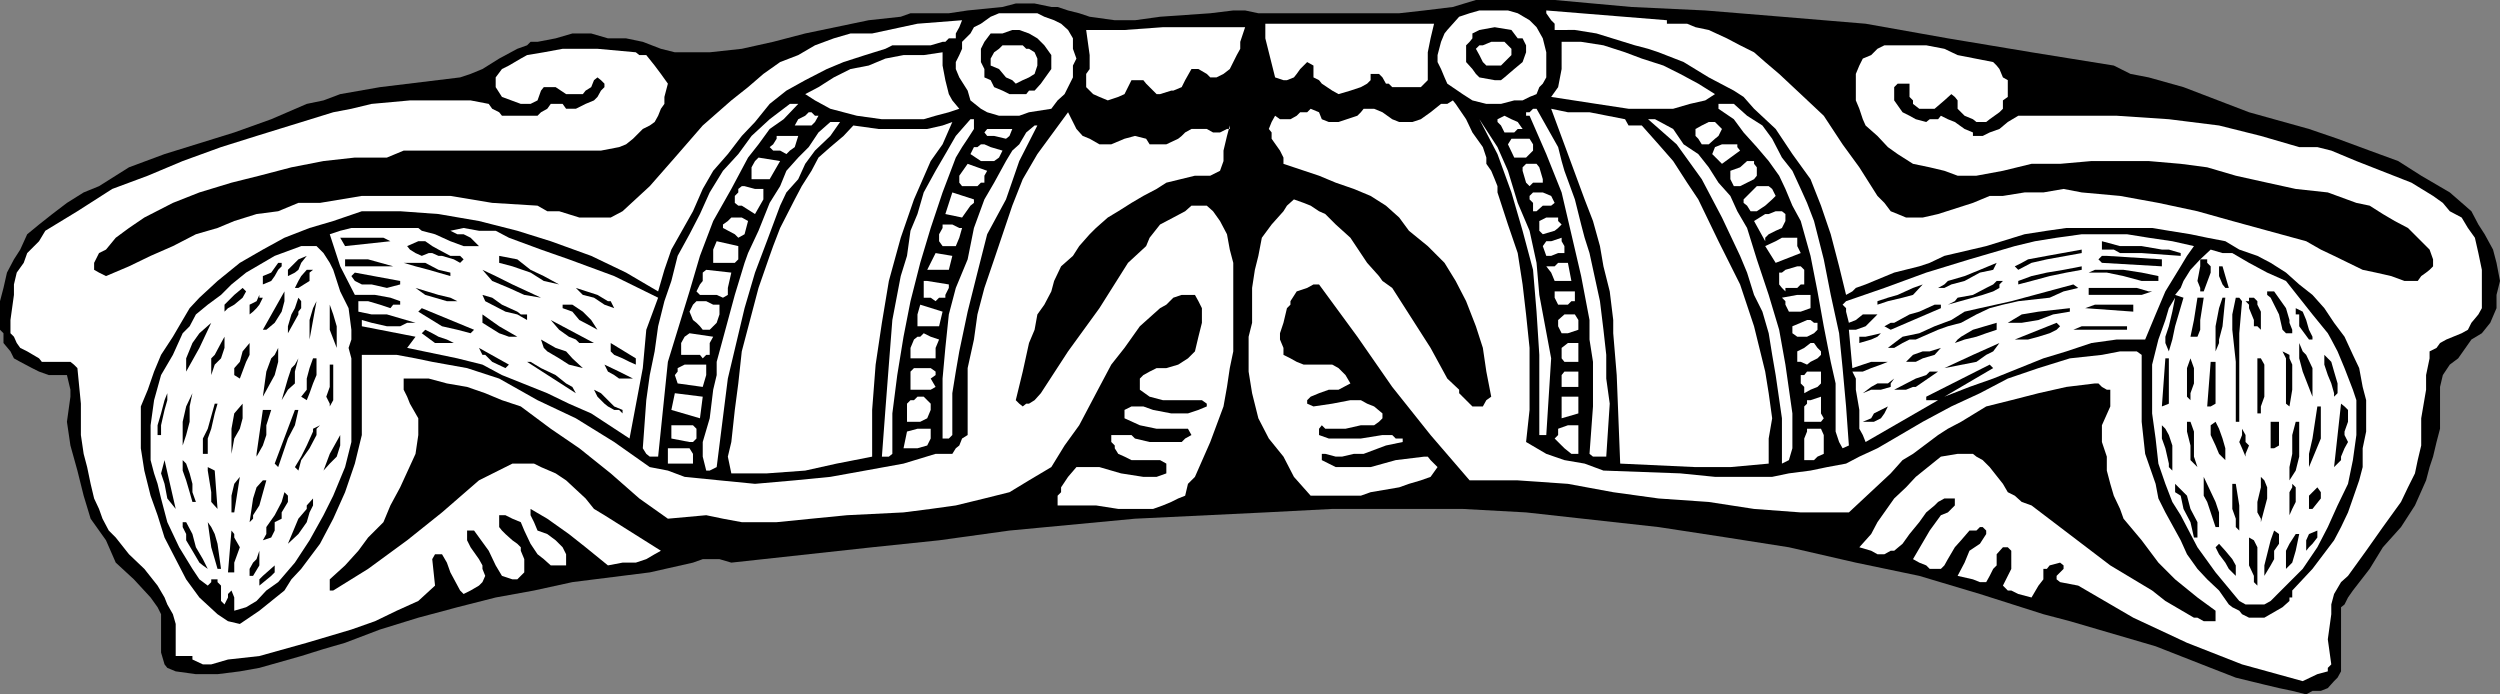
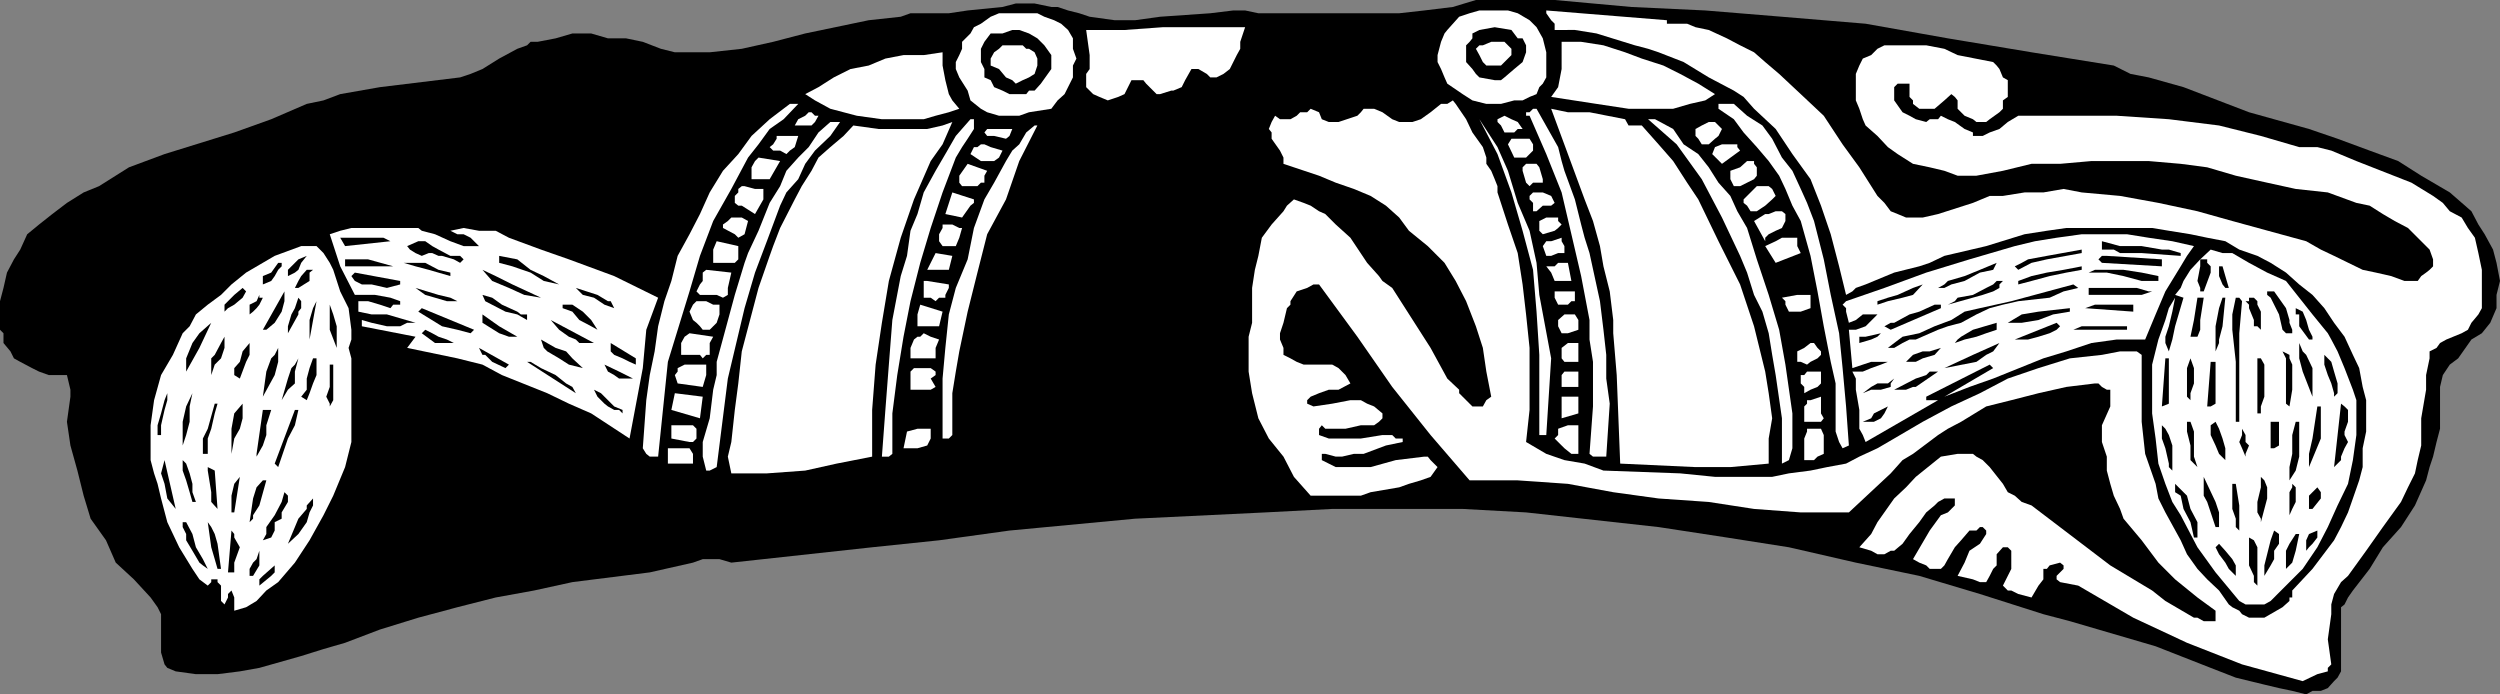
<svg xmlns="http://www.w3.org/2000/svg" width="358.602" height="99.602">
  <rect width="100%" height="100%" fill="#808080" stroke="none" />
  <path d="m255.602 2.402 12 1 11.8 2.098 12 2 11.801 1.902 2.399 1.2 2.601.5 5 1.398 9.399 3.602 8.601 2.398 4.098 1.402 4.601 1.7 4.098 1.5 3.3 2.101 4.102 2.399L354.5 30.3l1 1.902.902 1.399 1.2 2.199.5 1.902.5 2.598-.5 2v1.902l-.899 2.098L356 47.8l-1.5.902-1.898 2.7-1.2.898-1 1.5-.402 1.7v6l-.5 1.902-.5 2.098-.5 1.5-.5 1.902-1.598 3.598-2 3.102-2.601 2.898-1.899 3.102-2.402 3.101-.7 1-.5 1-.5.399V96.3l-.5.902-.5.5-.898 1-1 .399h-1.199l-.902.5-2-.5-1.899-.399-2.101-.5-4.098-1-3.601-1.402-7.899-3.098L301 90.301l-4.098-1.2-3.8-1L284 85.204l-8.7-2.601-9.097-1.899-9.601-2.203-8.899-1.398-9.8-1.5-19-2.102-9.102-.5h-18.7l-9.601.5-18.7.902-18 1.7-10.097 1.398-9.601 1-20.2 2.203-1.699-.5h-2.402l-1.399.5-6.199 1.399L82.102 83.5l-5.5 1.203-5.5 1-5.5 1.399-5.602 1.5-5.5 1.699-5 1.902-3.098.899-3.199 1-6 1.699-2.8.5-3.2.402h-3.101l-2.899-.402L24 95.8l-.398-.5-.5-1.7v-5.5l-.5-1-1-1.398-2.399-2.601-2.601-2.399-1.399-3.203L13 74.402l-1-3.3-.898-3.602-1-3.598-.5-3.402.5-3.598v-1l-.5-2.101H7l-1.398-.5-1-.5-1.7-.899-.902-.5-.5-1-1-1.199v-1.402l-.5-.5v-4.098l.5-1.902.5-2.2 1-1.898.902-1.402 1-2.2 1.7-1.398 1.898-1.5 2.102-1.601 2.398-1.5 2.203-.899L18.5 24l5.102-1.898 10-3.102 5.3-1.898 5.098-2.2 2.402-.5 2.399-.902 5.699-1L66 11.102l1.5-.5 1.703-.7 2.399-1.5L74.203 7l1.399-.5.5-.5h1l2.601-.5 2.399-.7H84.8l2.402.7H89.8l2.402.5L94.8 7l2 .5h5l4.601-.5 4.5-1 4.598-1.2 9.102-1.898 4.601-.5 1.399-.5h5.5L138.8 1.5l5-.5 1.902-.5h2.7l2.398.5h.902l1.5.5 1.598.402 1.5.5 3.601.5h2.899l3.601-.5 7.2-.5 3.3-.402h1.7l1.898.402h20.203L204.3 1.5l4.101-.5 3.301-1H223l11 1 10.602.5 11 .902" />
  <path fill="#fff" d="m221.3 5.5.5 2v3.602l-.5.898-.5.5-.398 1-1 .402-1 .5h-1.199l-1.902.5h-2.098l-2-.5-1.402-.902-2.2-1.5-.398-.898-.5-1.2-.5-1v-1l.5-1.902.5-1.2.399-.5 1.699-1.898 1.5-.5 1.402-.402h4.098l1.402.402 1.7 1 1 1L221.3 5.5" />
  <path fill="#fff" d="M239.102 2.902v.5H242l1.203.5 1.899.399 2.601 1.199 1.899 1 2 1 1.601 1.402 2 1.7 3.098 2.898 3.3 3.102 2.7 4.101L266.703 24l2.598 4.102 1 1 .902 1.199 1 .402 1.2.5h2.398l2.199-.5 5-1.601 2.402-1h1.899l3.101-.5h2.7l2.898-.5 2.602.5 5.5.5 5.5 1 5.601 1.199 5 1.402 10.598 2.899 2.101 1.199 1.899.902 4.101 2 1.899.399 2.199.5 1.902.699h1.899l.5-.7.699-.5.5-.398.5-.5v-1l-.5-1.402-3.098-3.098-1.902-1-1.7-1-1.898-1.203-1.902-.398-4.098-1.5-4.601-.5-4.098-.899-4.5-1L316.602 24l-3.801-.5-4.598-.398H300l-4.5.398h-4.098l-4.101 1-3.801.703h-2.7l-1.898-.703-2.101-.5-2.399-.5-2.199-1.398-1.402-1-1.5-1.602-1.7-1.5-.398-.898-.5-1.5-.5-1.2v-3.8l.5-1.2.5-1 1.2-.5L269.3 7l1-.5h6l2.601.5 1.899.902 5.101 1 .5.5.399.5.5 1.2.699.398v2.402l-.7.5v1.2l-.5.5-1.398 1-.5.398H283.5l-.5-.398-1.2-.5-1-1v-1.2l-.398-.5-.5-.402-1 .902-1.402 1.2h-2.2l-.898-.7v-.5l-.5-.5V12h-1.699l-.5.5v1.902l1.2 1.7 1 .5.898.5 1.5.398.5-.398H278l.402-.5 1 .5 1 .398 1.399 1L283 19v.5h1.402l1-.5 1.399-.5 1.199-1 1.5-.898h14.102l7.5.5L318.3 18l6 1.5 5.5 1.602h2.601l2 .5 3.598 1.5 7.902 3.101L349 28.102l1.402 1 1 1.199 1.7.902.898 1.5 1 1.399.5 2.199.5 2.402v5.5l-.5.899-1 1.199-.5 1-.898.5-2.2.902-.902.5-.5.7-1 .5v1L348 53.8v2.101L347.3 60v3.902L346.8 66l-.398 1.902-1 2-1 2.098-2.601 3.602L339.402 79l-2.601 3.602-1 .898-1 1.703-.399 1.5v1.399l-.5 3.601.5 3.598-.5.5v.5l-1.5.402-2.101 1-8.7-2.402-7.898-3.098L306 88.602 298.102 84l-2.602-.5-.5-.398v-.5l1-1v-.5l-.5-.399-1.5.399-.398.5h-.5v1.5l-.7.898-1 1.703-1.902-.5-1-.5h-.5l-.7-.703 1.2-2.398V79l-.5-.5h-.7l-.898 1v1.602l-.5.5-.5 1-.5.898H284l-1-.398-2.2-.5 1-1.899.7-1.703 1.5-1 .902-1.398v-.5l-.5-.5H284l-.5.5h-1l-1.2 1.398-.898 1-1 1.703-.5.899-.5.5h-1.601l-.5-.5-1-.399-.899-.5 2.399-4.101 1.601-2.2 1-.402 1-1v-1h-1.5L278 72l-.5.5-1.2 1-1 1.402-1.398 1.7-1 1.398-1.199 1h-.5l-.902.5h-1l-.899-.5-1.699-.5 1.7-1.898.898-1.7 2.402-3.402 1.7-1.598 1.398-1.5 3.601-2.902 2.399-.398H283l.5.398.902.5 1 1 1.899 2.402.699 1.2 1 .5 1 .898 1.402.5 11.301 8.602 6 3.601 1.899 1.5 4.101 2.399h.5l.899.5h1.699v-1.5l-2.598-1.899L312 83.102l-2.398-2.399-2.399-3.203-2.601-3.098-.5-1.402-.899-1.898-.5-1.7-.5-1.902v-2l-.703-2.098V61l1.203-2.7v-2.398h-.5l-.703-.402-.5-.5h-.5l-4.098.5-4 .902-3.902 1-3.598.899-3.601 2.199-1.899 1-1.402.902-3.598 2.7-1.5.898-1.699 1.902-6 5.598h-6.902l-6.7-.5-6.5-1-7.199-.5-6.5-.898-6.5-1.2-7.199-.5h-6.902l-5.598-6.5-5.5-6.902-5-7.2-5.5-7.5h-.8l-.903.5-1.5.5-.898 1.403v.5l-.5.5-.5 2.098-.5 1.5v.902l.5 1.2v1l1 .5.898.5 1 .398h4.102l.898.5 1 1 .703 1.199-1.703.902h-1.398l-1.399.5-1.203.5-.5.5v.5l.902.399 2.7-.399 2.601-.5h1.5l.899.5 1 .399 1.199 1V60l-.5.5-.7.5h-1.898l-2.203.5h-2.898l-.5-.5-.399.5v.902l1.399.5h4.601l3.098-.5h1.402l.5.5h1v.5l-2.402.5-3.2 1.2h-1.398l-1.703.398h-.898l-1.5-.398h-.5V66l2 1h5l3.601-1 4.098-.5h.5l.402.5 1 1-1 1.402-1.402.5-1.7.5-1.398.5-4.101.7-1.399.5H188l-2.398-2.7-1.5-2.902L182 62.902 180.5 60l-.898-3.598-.5-3.101v-5l.5-2v-5l.398-2.598.5-2 .5-2.601 1.402-1.899 1.7-1.902.5-.801 1-.898 1.398.5 1 .398 1.203.8.899.403 1.5 1.5 2.101 1.899 2.399 3.601 1.699 1.899.5.699 1.402 1 5.5 8.601 2.399 4.399 1.699 1.601v.5l1.902 1.899h1.5l.5-.899.7-.5-.7-3.601-.5-3.399-1-3.101-1.402-3.598-1.5-2.902-1.598-2.598-2.402-2.402-2.7-2.2-1.398-1.898-1.902-1.703-2.2-1.398-2.398-1-2.601-.899-2.399-1-5.101-1.703v-.898l-.5-1-1.2-1.7V19l-.402-.5.402-1 .5-.898.7.5h1.5l.898-.5.5-.5h1l.5-.5 1.203.5.399 1 1 .398H192l2.703-.898.5-.5.399-.5h1.5l1.199.5 1.402 1 1 .398h1.899l1.199-.398 1.402-1 1.5-1.2h.899l.8-.5.399.5 1.5 2.2.902 1.898 1.5 2.102.5 1.5v.898l.7 1 .5 1.203.398 1v.899l1.5 4.601 1.402 4.098.7 4.5.5 4.3.5 4.801v8.899l-.5 4.601 2.898 1.7 2.601.898 2.899.5 2.699 1 11 .402 5 .5h8.203l2.399-.5 3.101-.402 2.399-.5 2.699-.5 1.902-1 2.598-1.2 2.402-1.398 4.098-2.402 4.101-2.2L284 56.403l4-2.101 4.402-1.5 4.5-1.399 4.598-.5 2.602-.5h2.398l.703.5V60.5l.5 4.602 1.5 4.3.399 2.098 1 2 2.199 4 .902 2 1.5 2.102 1.399 1.5 1.699 1.601 1.402 2 .5.399 1 .5.399.5 1 .5h2.199l2.601-1.5 1-.899v-.5h.399v-1l2.902-3.101 3.098-4.102 1-1.898 1-2.102.699-2 .902-2.598.5-1.902v-2.7l.5-2.398v-4.5l-.5-1.902-.5-2.7-.902-1.898-1.2-2.601-1.5-2-1.398-2.098-1.699-1.902-1.902-1.5-1.899-1.7-2.199-1.398-1.902-1-2.598-.902-2-1.2-2.601-.5-2.399-.5-3.101-.5-2.399-.398h-12.3l-2.801.399-3.2.5-5.5 1.699-6 1.402-2.101 1-1.5.5-3.598.899-4.101 1.699-1.399.5-.5.5-.902.5-1-4.098-1.2-4.601-1.398-4.102-1.5-3.797-2.601-3.601-2.399-3.602-3.101-2.898-1.5-1.7-1.399-.902-3.601-1.898-3.602-2.2-3.598-1.402-1.5-.5-1.902-.5-5.5-1.7-3.098-.5H223v-.898l-.5-.5-.7-1V1.5l17.302 1.402m-85.2 2.598V7l.5 1.402-.5 1v1.7l-1.199 2.398-1 .902-.902 1.2-3.2.5-1.398.5h-2.902l-1.7-.5-.898-.5-1.5-1.2-.402-1.402-1.2-1.898-.5-1.2v-1l.5-1L138 7V6l1.203-1.2.5-.898 1-.5 1.399-1 1.199-.5h5.5l1 .5 1.402.5 1 .5 1 .899.7 1.199" />
-   <path fill="#fff" d="m205.703 3.402-.5 2.098-.402 2v4l-1 1h-4.098l-.5-.5h-.402l-.5-.898-.5-.5h-1.2v.898l-.5.5-.898.5-1.5.5-1.703.5-.898-.5-1.5-1-.399-.5-.8-.398v-1.7l-.903-.5-1 1-.5.7-.398.5-1 .398h-.5l-1.2-.398L182 7.5l-.5-2V3.402h24.203M138 2.902l-.398 1-.5.899V5.5h-1l-.5.5h-.399l-1.703.5H128l-1 .5-2.898.902-3.102 1-2.398 1L115.5 11.5l-2.7 1.5-2.398 1.902-2.101 2.598-1.899 2-2 2.602-2.101 2.398-1.5 2.602-1.399 3.199-3.101 5.5-1 2.902-.899 3.098-4.601-2.7-5-2.398L79 34.602l-4.797-1.5-5.5-1.399-5.8-1-5.5-.402h-5.5L47.8 31.703l-3.399 1-3.601 1.399-3.098 1.699-3.3 1.902-3.2 2.598-2.601 2.402-1.399 1.5-1 1.7-1.402 2.398-1.7 2.601-1 2.399-.898 2.601-1 2.399v6l.5 3.199.899 3.602 1 2.8 1 3.2 1.601 3.101 1.5 2.899 1.899 2.601 2.601 2.399 1.5 1 1.7.398 2.8-1.898 3.598-2.899 1-1.601 1.402-1.5 2.7-3.602 1.898-3.598 1.699-3.8 1.402-4.102 1-4.098v-11.5h5l2.7.5 2.398.5 5 .899 4.602 1.5 5.5 3.101 5.5 2.598 5.5 3.402L93.203 67l2.598.5 2.402.902 5 .5 5.098.5 5.699-.5 5.102-.5 5-.902 5.5-1 4.601-1.398h2.399l.5-.801.5-.399.398-1 .8-.5v-9.601l.903-4.098.5-3.601 1-3.801 1.399-4.098 2.601-7.703 1.5-3.797 2.098-3.601 4.402-6 1.2 2.398.898 1 1 .402 1.402.801h1.7l1.898-.8 1.5-.403 1.601.402.5.801h2.399l1.699-.8.5-.403.5-.5.902-.5h2.2l.898.5h1l1-.5h.402V18L176 19.5l-.5 2.102v1.5L175 24.5l-1.398.703h-2.2l-4.101 1-1.399.899-1.902 1-1.7 1-1.898 1.199-1.5.902-1.699 1.5-.902.899-1.5 1.699-.899 1.402-1.699 1.5-1 2.098-.402 1.5-1 1.902-1 1.399-.399 2.199-.8 1.902-.899 4.098-1 4.101.5.5.5.399.5-.399h.399l.8-.5.899-1 3.902-6 4.5-6.199 4.098-6.5 2.601-2.402.5-1.2 1.5-1.898 1.899-1 1.699-.902.902-.801h2.2l.898.8 1 1.403 1 1.899.402 2.199.5 1.902v12.7l-.5 2.398L176 55.5l-.5 2.8-1.898 5.102-2.2 5-1 1-.402 1.7-1 .398-1 .5-1.2.5-1.398.5h-5l-3.199-.5h-5.5v-1.398l.5-.5v-.7l1-1.5 1.2-1.402h3.3l3.098.902 3.199.5h1.902l1.399-.5V66.5l-.899-.5h-4.101l-1-.5-.899-.398-.5-.801v-.399l-.5-.5v-1h2.899l.5.5 2.101.5h4.598l.5-.5.902-.5-.5-.902h-4.5L163.5 61l-2.2-1v-1.2l1-.5h1.7l1.402.5 2.598.5h2.402l1.5-.5 1.2-.5v-.398l-.7-.5h-5.601l-1.899-.5-1.402-1v-1.601l.5-.5.902-.5 1-.5h1.399l1.699-.5 1.402-.899 1-1 .5-2.101.5-2v-2.098l-.5-1-.5-.902H169.5l-1.2.402-1 1-.898.5-2.902 2.598-2.2 3.101-1.898 2.399-1.699 3.199-2.902 5.5-2.098 2.902L150.801 67l-3.2 1.902-2.8 1.7-3.598.898-4.101 1-3.602.5-3.898.5-8.102.402-5.098.5-5 .5h-5l-2.699-.5-2.402-.5-5.5.5-4.098-2.902-4.101-3.598-4.5-3.601L79 61.5l-4.297-3.2L72 57.403l-2.398-1L67 55.5l-2.898-.5-2.602-.7h-3.598v1.602l.5 1 .399 1L60 60v2.402l-.398 2.7-2.2 4.8L56 72.5l-1 2.402-2.2 2.2L51.403 79 49.5 81.102l-2.2 2v1.601h.5l5-3.101 5.602-4.102 5-4 5.301-4.598L73.5 66.5h3.102l1 .5 2.101.902 1.5 1L84 71.5l1.203 1.5 1.5.902L94.801 79l-.899.5-1.199.703-1.5.5h-1.902l-2.098.399L84 78.5l-2.398-1.898-3.102-2.2L76.102 73v.902l.5 1 .5 1.2 1.398.5 1.203.898 1 1 .5 1v1.602H79l-1-.899-.898-.703-1-1.5-.899-1.898-.5-1.2-1.203-.5-1-.5h-.898v1.7l.398.5.5.5 1 .898.703.5.5.5v.5l.5 1.203v1.899l-1 1H73.5l-1.5-.5-.898-1.5-1-2.102L68 76.102h-1V77.5l.5 1 1.203 1.703.5.899v.5l.399 1-.399.898-.5.5-1.203.703-1 .5-.5-.5-1.398-2.601-.5-1.399-.7-1.203h-1l-.402.703.402 3.797L60 86.203l-3.098 1.399-3.101 1.5-3.399 1.199L44 92.203l-6.797 1.899-4.5.5-2.402.699h-1.2l-1.5-.7v-.5h-2.398V89.5l-.402-1.398L24 86.703l-.398-1-1-1.703-1.899-2.398L18.5 79.5l-1.898-2.398-1-1-.899-1.7-.5-1.402-.703-1.5-.5-2.098L12.5 67l-.5-1.898-.398-2.7v-4.5l-.5-5.101-.5-.5-.5-.399H6l-.398-.5-1.7-1-1-.5-.5-.699L2 48.301l-.5-.5v-1.899l.5-3.601v-1.5l.402-1.7 1-1.398.5-1.402 1.7-1.7.898-1.5 4.602-2.8 5-3.2 5.101-1.898 5-2.101 5.5-2 5.098-1.602 11-3.398 2.601-.5 2.899-.7 5.5-.5H67.5l2.602.5.5.7 1 .5.398.5h5.102l.5-.5.898-.5.5-.7h1.703l.5.7h1.399l1.398-.7 1.203-.5.5-.5.5-.902.5-.5V12l-.5-.5-.5-.398-.5.398-.402 1L84 13l-.398.5h-2.399l-1.5-1H78l-.398.5-.5 1.402-1 .5h-1.399l-2.703-1-.898-1.402v-1.398l.898-1.2 1-.5 1.703-1 .899-.5L78 7.5l2.703-.5h5l5.5.5.5.402h1l1.2 1.5.898 1.2 1 1.398-.5 1.902v1l-.5.7-.399 1-.5.898-.699.5-1 .5-1.402 1.402-1 .801-1 .399-2.598.5h-28.3l-2.403 1h-4.598l-4.5.5-4.601.898-4.598 1.203-4 1-4.601 1.399-3.801 1.5-4.098 2.101-2.203 1.5-1.898 1.399-1.399 1.699-1 .5-.703 1.402v1l.703.399 1 .5 3.297-1.399 3.102-1.5 3.199-1.402 3.3-1.7 3.102-.898 2.399-1 3.199-1 3.101-.402 2.899-1.2h3.101l6-1h12.7l6 1 6.5.399 1.398.8h1.703l2.899.903h4.5l1.699-.902 3.902-3.598 3.598-4.101 4-4.602 4.101-3.598 2.399-1.902 2.199-1.898 2.402-1.7 2.598-1 2.402-1.402 2.7-1L122 4.8h3.102l6.5-1.398 6.398-.5" />
  <path fill="#fff" d="m178.602 3.902-.7 2.098v1l-.5.902-1 2-.902.7-1 .5h-.898l-.5-.5-1.2-.7h-1L170 11.5l-.5 1-1.2.5h-.3l-1.598.5h-.5l-1.5-1.5-.402-.5h-1.7l-1 2-.898.402-1.5.5-1.199-.5-.902-.402-1-1v-1.898l.5-.7v-2l-.5-3.601h5.5l5.5-.399h11.8" />
  <path d="M218.902 6.5v1l-.5 1.402-1.199 1-1.402 1.2-.5.398h-.899l-2.199-.398-.5-.5-.5-.7-.902-1V6.5l.5-.5.402-.5v-.7l1-.5 2.2-.398 2.398.399.902 1.199h.7l.5 1M150.8 7.902v2L149.3 12l-.898 1h-.8l-.399.5h-2.402l-1-.5-1.2-.5-.5-1-.898-.398v-1.2l-.5-1V7l.5-1 .899-1.2h1.699l1.402-.5h1l1.399.5 1.199.7 1 1 1 1.402" />
  <path fill="#fff" d="M216.8 7v.902l-1.5 1.5h-2.097l-.5-.5-.5-1-.5-.902.5-.5h.5l1.2-.5h1.898l1 1M246 13.5l-1.398.902-2.2.5-2.402.7h-6.398l-4.602-.7-6.5-1 1-1.402.5-2.598V6h2.8l3.2.5 3.102 1 2.398.902 3.102 1 2.398 1.2L243.602 12 246 13.5m-97.2-5.098v1l-.398 1.2-.8.5-.899.398-1 .5-.5-.5-.902-.398-1-1.2-1.2-.5v-1l.5-.902.7-.5.5-.5h2.902l.5.5h.399l.8.5.399.902M135.203 7.5v1.902l.399 2.098.5 2 .5.902 1 1.2-1.5.5-1.899.5-1.703.5h-6l-3.598-.5-1.902-.5-1.898-.5-2.2-1.2-1.402-.902 1.902-1 2.2-1.398 2.398-1.2 2.602-.5 2.398-1 2.602-.5h2.898l2.703-.402m120.399 15.102 1.5 1.898 1.199 2.602.902 2 1 2.601 1.399 5.5 1 5.098 1.199 5.5.5 5 .5 5.5.402 5.601-.902.399-.5-.899-.5-1.5V55l-.7-3.098-1-5.101-.898-5-1-5.098-1.402-5-1.2-2.203-1-2.398-.898-1.899-1.5-2.101-1.703-2L250.102 19l-1.399-1.898-2.203-1.5v-.7h2.203l1.899 1.7L252.8 18l1.402 1.902 1.399 2.7m-141.101-7.7-2.098 2.2-2 1.398-1.601 2.203-1.5 1.899-2.399 4.5-2.601 4.601-1.899 5-1.5 5.098-3.101 10.101L94.402 65.5h-1.199l-.5-.398-.5-.801.5-6.899.5-3.601.7-3.399.5-3.601.898-3.598 1-2.902.902-3.598 1.7-3.101 1.5-2.899 1.398-3.101 1.902-3.102 2.2-2.398L107.8 19.5l2.601-2.398 2.899-2.2h1.199m109.001 6.2.5 2 .402 1.398 1.5 4.102.899 3.601.5 1.899L228 36.3l1.5 6.902.5 4.098.402 3.601V54.3l.5 3.601-.5 7.598H228.5l-.5-.398.5-6.801v-6.399l-.5-3.199v-2.8l-1.2-6.301-1.398-6-1.402-6-2.2-5.5-2.398-5.5h-.5v-.5h.5l.5-.5h.5l3.098 5.5" />
  <path fill="#fff" d="m233.102 17.102.5.898h1.898l2.402 2.703L240 23.102l2 3.101 1.602 2.399 2.898 6 3.102 6.199 2 6 1.601 6.5.5 3.101.5 3.598-.5 2.902V66.5l-5.5.5h-5l-10.8-.5-.5-12.7-.5-6v-1.898l-.5-4.101-.903-3.598-.5-2.902-1-3.598-1.2-3.101-2.398-6.5-2.402-6.5 2.402.5H228l5.102 1m-14.7 1.398h-.699l-.5.5h-1.402l-.5-1-.5-.5v-.398l1-.5 1 .5.902.398.7 1m-101.001-1.898-.5.898-.5.5H114l.5-.898 1-.5.5-.5h.402l.5.5h.5" />
  <path fill="#fff" d="m256.102 52.3 1 7v5l-.5 1.7-1 .5V60l-.899-6.2-.5-2.898-.5-3.101-.902-3.098-1.2-2.402-1-3.2-1-2.398-2.601-5.5-2.898-5.5-3.602-5-4.098-3.601h1L240 18.5l1.5 2.203 2.102 1.399 1.5 1.898 1.398 2.203 1.703 1.899 1 2.199 1.399 2.402 1.398 4.5 1.703 5.098 1.5 5 .899 5m-33.602-.899-.7 11h-1v-11.5l-.398-6.199-.5-6-1.5-5.601-1.601-5.5-2-5.5-2.598-5 2.598 4 1.5 3.398 1.402 4.602 1.7 4 1 4.601.398 4.598 1.699 9.101M247 18.5l-.5 1-.5.402-.898.801h-1l-.5-.8-.399-.403v-1l.899-.5 1-.5H246l1 1m-107.297-1.398V18.5l-.902 1.402-.801 1.2-.898 1.5-1.899 5-1.703 5.101-1.5 5-1.398 5.5-1 5.098-.899 5.5-.703 5.5v5.8l-.5.399h-1l.5-6.7.5-6.5.5-6.398 1.203-6.3.899-2.899.5-3.601 1-2.399.898-3.101 1.703-3.102 1.399-2.398 1.5-2.602 2.101-2.398h.5M120.5 17.5l-1.398 2-2.2 2.102L115.5 23.5l-1 2.203-1.7 1.899-.898 1.898L110 34.602l-1.7 4.5-1.5 5.101-2.398 10.098L102.801 67l-1 .5h-.5l-.5-2v-2.098l1-3.402.5-4.098.5-2.101v-1.899l2.601-9.601 1.399-4.598.5-1.402 1.5-3.2 1.601-4 1.5-2.398.899-2.203 1.699-1.898 1.5-1.5L117.402 19l1.7-1.5h1.398" />
  <path fill="#fff" d="m136.602 17.5-1.399 3.203-1.703 2.399-2.398 5.5-1.899 5.5L127.5 40.3l-1 6-.898 6-.5 6.5v6.7l-5.102 1-4.5 1-5.5.402h-5.098l-.5-2.402.5-2.098.5-4.601.5-3.801.5-4.598 2.399-9.101 1.601-4.598.5-1.402 1-2.598L114 28.602l1-1.899 1.402-2.203 1-1.898 1.7-1.5L121 19.5l1.402-1.5 3.598.5h7l2.203-.5 1.399-.5m12.198.5-2.597 5.102-1.902 5.5-2.7 5-1.398 5.5-1.402 5.601-1.2 5.7-.5 2.898-.5 3.101v6l-.5.5h-.898v-8.601l.399-4.399.5-4.8 1-3.801 1.699-4.098.902-4.5 1.5-4.101 1.399-2.399 1.699-3.101.902-1.5 1-.899 1-1.703 1.2-1h.398m-3.598.5-.402 1-.5.402-1.7-.402h-1l-.398-.5.399-.5h3.601m74.699 3.102-1 1h-1.699l-.902-1.899.5-.8h2.601l.5.8v.899M114.5 19.5l-.5 1.602-.7.5-.5.5-.898-.5h-1l-.5-.5.5-.399.5-.8V19.5h3.098m135.102 2.102L247 23.5l-1.398-1.398.398-1 1-.399h2.203v.399l.399.5m-105.802 0-.5 1-.698.5h-1.899l-1.5-1 .5-1h.5l.5-.399h.5l.899.399 1.699.5M252 25.203l-.398.5-2 1h-.899l-.5-1V24.5l1.399-.5 1-.898h1v.398l.398.5v1.203m-141.598.5h-2.601V24l.5-.898.5-.5 3.101.5-1.5 2.601m110.898 0v.5h-1.398l-.5.5-.5-.5-.5-1.703V24l.5-.5h1.5l.399.5.5 1.703M141.602 24.5l-.399.703v1h-.5l-.5.5H138l-.398-.5v-1L138.8 23.5l2.8 1m113.103 3.602-.5.5-1 .898-1.203.8h-.898l-.5-.8-.5-.398v-.5L252 26.703h1.703l.5.399.5 1m-145.203-1v1.5l-1.2 2.101-1.898-1.203h-.5l-.5-.398v-1l.5-.5v-.5l.5-.399h.399l1.5.399h1.199m113.5 2-.5.398h-1.2l-.898.8h-.5v-1.198l-.5-.5v-.5l.5-.5h1.399l1.199.5.5 1m-83.297-.5v.5l-.5.398L138 31.203l-2.398-.5 1-3.101 3.101 1m116.399 3.101-.5 1-.899.399-1 .5-.5.5v.5l-1.601-2.899 1.601-1h.5l1-.402h.899l.5.402v1m-32.102.5-.5.5-.5.399-1.7.5-.5-.5v-1.399l1-.5h1.7v.5l.5.5m-116.7-.5-.5 1.899-.898.5-.5-.5-1.699-.899v-.5l.7-.5.5-.5h1.5l.898.5m30.699 1-.398 1.399-.5 1.199h-1.899l-.5-.7v-1l.5-.898v-.5h1.399l1 .5H138M314.703 35.3l-1 1.403-.902 1.5-2.2 3.598-1.398 3.3-1.5 3.602h-4.101l-3.602.5-3.598 1.2-3.3 1-7.2 2.898L282.5 55.5l-3.598 1.402 7-4.101-.5-.5-9.101 4.601v.5H278l-10.398 6-.399-1-.5-.902v-2.7l-.5-2.898v-1.601l-.5-1h1.5l1.2-.5 1.398-.5 1-.399h-2.399l-2.699.899-.5-5.5h1l1.399-.5 1.699-1.7h-2.098l-1 .801-1 .399-.402-1.598v-.5l-.5-.5.5-.5 5.5-1.902 6-2.2 6.199-1.898 6.5-1.902 2.902-.7 3.098-.5 3.602-.5h6.5l3.101.5 3.399.5 3.101.7M258.3 36.3l-3.597 1.403-1.5-2.402 1.5-.7.899-.5h2.199v1.2l.5 1M60.5 33.102l1.902.5 2.2 1 1.898.699h2.203L68 34.6l-.5-.5-1-.5h-.898l-1-.5 1.898-.398 2.203.399h2.399l1.898 1 4.602 1.699 4 1.402 6.5 2.399 6.3 3.101-1.699 4.598-.5 5.5-1.902 10.101-5.5-3.601-3.2-1.399-3.101-1.5L72 53.8l-2.797-1.5-3.601-.899-7.2-1.5 1.2-1.601-7.7-1.5v-.899l1.399.399 2.199.5h1.902l1-.5h1.2L55.5 45.1h-2.2l-1.898-.398v-1.5h1.399l1.699.5 1.5.5.402-.5h1v-.5l-1.402-.5-2.2-.402h-2.898l-2.101-4.098-1.5-4.601 1.5-.5 1.601-.399H60l.5.399M224.402 36.3h-.902l-1 .403h-.7l-.5-1.402.5-.7h.7l1.5-.5v.5l.402.7v1" />
  <path d="M312.8 36.3v.403l-5.597-.402h-3.101l-.899-.5H301.5v-1.2l2.602.7h3.101l2.899.5h1l1.699.5m-14.199-.001-5 .903-2.2.5-1.902 1-.5-.5 1-.5.902-.5 2.7-.5 5-.902v.5" />
  <path fill="#fff" d="m327.902 40.3 3.801 4.802 2.2 2.699.5.902.898 1.7 1 2.398 1.199 3.101.5 1.5v5L337.5 66l-.7 3.402-1.5 3.098-1.398 3.102-1.5 2.898-2.101 3.102-1.899 1.898-2.699 2.703-.902.5h-2.7l-.898-.5-3.402-4.101-2.598-3.602-2.402-4.598L311.6 72l-1-2.598-1-2.902-.398-3.598-.5-3.601v-7l.899-3.598 1-2.8.5-1.7.898-1.5-.398 2-.5 2.098-.5 1.5v.902l.5 1.2.5-1.7.398-1.902 1.203-4.098-1.203-.402.8-1 .403-1 1-1.598 1.399-1.5 1.5-1.402 1.699.5h1.402l2.399 1.402 2.601 1.399 2.7 1.199" />
  <path d="m56 34.602-6.5.699-.7-1.2H55l1 .5" />
  <path fill="#fff" d="M105.902 35.3v1.903l-.5.5h-3.101v-1.902l.5-1.2 3.101.7" />
  <path d="m66.5 37.203-.5.5-.898-.5-1.7-.5h-.5L62 36.301h-.5l-1 .402-.898-.402-.801-.5-.399-.5L60 34.6h1l1 .7.902.5 1.7.902H66l.5.5m243.602 1.001-8.602-.5-.5-.5.5-.5h.703l7.899.5v1" />
  <path fill="#fff" d="m47.8 38.703 1 3.098 1.2 2.402.402 3.098v1.402l-.402 1.2.402 1.5v12L49.5 67l-1.7 4.102-1.398 2.8-2 3.598-2.101 3.203-2.399 2.797-1.699 1.203-1.402 1.5-1.5.899-1.7.5v-1.899l-.398-1-.5.5v.5l-.5 1-.5-.5V84l-.5-.5v-.398h-.902v.398l-.5.5-1.2-.898-1-1.5-1.898-3.102L24 74.902l-.898-3.402-.5-2.098-.5-1.5-.5-1.902v-5l.5-3.598 1-3.601 1.699-2.899 1.402-3.101 1-1 .899-1.7 1.699-1.398 1.902-1.402 1.5-1.5 2.098-1.7 4.101-2.398 3.801-1.402h2.2l1 1 .898 1.402.5 1" />
  <path d="m317.102 39.102-1 2.699h-.5v-.5l-.399-1 .399-2.098v-1h1v.5l.5.5v.899" />
  <path fill="#fff" d="M136.102 38.703H133l1.203-2.402 2.399.402-.5 2" />
  <path d="m285.902 38.703-1.902.399-2.2 1.199-1.898.5-1 .5H278l.902-.5.5-.5 2.399-.7 2.199-.898 2.402-1-.5 1m33.801 2.597h-.5l-.402-.5-.5-1.198v-1.399h.5l.402 1.399.5 1.699" />
  <path fill="#fff" d="M225.402 40.3H223l-.5-1.198-.7-.899h1.2l.5-.5h1.402l.5 2.598" />
  <path d="m298.602 38.703-2.2.399-2.402.5-2.598.699-1.902.5v-.5l1.902-.7 2.2-.5 2.398-.398 2.602-.5v.5M44 36.703l-.797 1-.402 1-.5.399-1 .5v-.899l1.5-1.5 1.199-.5M80.203 40.8 78 40.3l-1.898-1.198-2.602-.899-1.898-.5v-1l2.601.5 1.899 1.5 1.898.899 2.203 1.199" />
-   <path fill="#fff" d="M258.8 39.602V40.8h-.5l-.5.5h-1.698v.5l-.5-.5-.399-.5v-1.7h.399l.5-.398 1.699-.5h.5l.5.5v.899" />
  <path d="M309.602 39.602v.699h-2.399l-2.601-.7-2.399-.5h-2.601l.898-.398h4.102l2.601.399 2.399.5m-253.2-1.399H49.5v-1h3.3l3.602 1m8.2.899v.5l-3.102-.899-1.898-.5-1.7-.5H61l1.902 1 1.7.399m-24.2-.899-.5.5-.5.899-.5.699-1.199.5v-1.2l1.2-.5 1-1.398h.5v.5" />
  <path fill="#fff" d="m104.902 39.102-.5 2.199v1l-.699.402-.902-.402h-2.399l-.5-.5.5-1 .399-.5v-1.2l.5-.398 3.601.399" />
  <path d="m44.902 38.703-.5.399V40.3l-1.601 1h-.5l.5-1 .402-.7.797-.898h.902m32.7 4.001-2.399-.402-2.203-1-2.398-1-1.399-1.598 1.899.899L73.5 40.8l4.102 1.902M287.3 40.3l-.5.5v.5l-.898.5-1.5.5-5 1.403 1-.5.399-.5 2.199-.402 1.902-1 1-.5.5-.5h.899m10.801.999-2.102.5-2 .903-4.5.5-2.2.5-1.898.5-1.902.899-2.2 1.199-1.898.5-1.402.5-3.2 1.402h-.898l-1 .5-1.199.7h-.902l.902-.7 1.2-.902 2.398-.5 2.199-1 2.402-.899 1.899-1.199 2.199-.5 4.5-1 8.902-2.402.7.5M275.8 40.8l-1.398 1.5-1.5.403-2.101.5-1.5.5v-.5l1.5-.5 1.402-.402 2.2-1 1.398-.5M57.402 40.8l-1.902.5-2.2-.5h-1.398l-1-.5-.5-.698.5-.5 6.5 1.199v.5m250.801.999h.5l-1.5.5h-7.601v-1h6.898l1.703.5" />
  <path fill="#fff" d="M136.102 40.8v.5l-.5 1v.403h-.899l-.5.5-.703-.5h-1v-2.402h.5l3.102.5" />
  <path d="M328.8 47.3v.5h-.898l-.5-.5-.5-2.198-1.199-2.399-.5-.402v-.5h1l1.7 2.402.5 1.7v.398l.398 1" />
  <path fill="#fff" d="M225.902 42.703v.5h-.5l-.5.5H223.5l-.5-1v-.902h2.902v.902m33.801 1.5-1.402.5h-1.7l-.5-1v-.5l-.5-.5 2.2-.402h1.902v1.902" />
  <path d="m88.102 44.203-1.399-.5-1.5-1-1.601-.402-1-1 3.101 1 1.5.902h.399l.5 1m231.101-1.5-.402 4.098-.5 1.902v.5l-.5 1.2V46.8l.5-2.598.5-1.5h.402M324.3 47.3l-.5-.5h-.5v-.898l-.698-1.699v-.5l-.5-.5h.5v-.5h.699l.5.5v.5l.5 1v2.598M65.602 43.203h-1.5l-1.7-.5L61 42.301l-1.398-1 3.3 1 1.7.402 1 .5m250.5-.5-.5 3.2V47.3l-.399 1h-1l.5-2.399.5-3.199h.899m5.5.501-.399 4.598V60.5h-.5v-8.598l-.5-4.601v-2.2l.5-2.398h.5l.399.5M35.3 41.8l-.5.903-1.198 1-.899.5-.5.5v-1l1-1 .399-.402 1.199-1 .5.5m2.902 5.499h-.5l3.098-5.5v1.403l-.399 1.5-1 1.598-1.199 1M306 44.703l-6.898-.5 1.398-.5h5.5v1m-230.398.399v.8l-1.399-.8-1.703-.399-2.898-1.5-.399-.902 1.399.402 1.398 1 2.203 1 .5.399h.899m202.8-.899-7.199 3.098-.902-.5.902-.5h.5l2.2-1.2 1.398-.398 2.199-1h.902v.5m18.5.5-2.402.399-2.098.8-2.402.399h-2l2-1.2 2.402-.398 4.5-.5v.5m34.801 3.597v.403h-.5l-1.402-1.902v-1.7h-.5v-.898l1 .5.5 1.2.402 1.398.5 1m-294-5.598-.5 1-.402.5-.5.5-.5.399v-1.399l1-.5.402-.902v.402h.5M41.3 47.8v-1l.5-1.698.5-.899.5-1.5.403.5v1l-.402.5v.399L41.3 47.8" />
  <path fill="#fff" d="M103.203 43.703v1.399l-.402 1.199-1 1h-1l-.399-.5-.5-.5-.5-.399-.5-1.199.5-1 .5-.5h1.399l1 .5h.902" />
  <path d="M44.402 48.703v-2.8l.5-1.7.5-1-1 5.5M85.703 47.3l-.902-.5-1.7-.898-1-1.199-1.398-.5v-.5h1.399l1.5 1 1.199 1.2.902 1.398" />
  <path fill="#fff" d="M134.703 46.8h-3.101v-1.698l.398-1.399 3.203 1-.5 2.098m91.199-1.699.5.8v1.399l-1.5.5H224l-.5-1v-.899l.902-.8h1.5" />
  <path d="m48.3 49.902-1-2.601v-3.598l.5 1.399.5 1.699v3.101M67.5 47.8l-1.898-.5-2.2-.5L60 44.704l.5-.5 7.5 3.098-.5.5" />
-   <path fill="#fff" d="m260.703 47.3-.5.5-1 .5h-1.402l-.7-.5v-1l1.2-.5.902-.398h.5l.5.399h.5v1" />
  <path d="m286.402 47.3-1.5.5-1.402.5-1.7.403-1.398.5.399-.5.5-.402 1.699-1 3.402-1v1m9.098-.501-.5.5-1 .5-1.598.5-1.5.403H289l6-2.402.5.5m9.602.499h-8.7 1l1.2-.5h6.5v.5m-230.899 1H73l-1.398-.5-2.399-1.5v-1.198l2.399 1.699 2.601 1.5m11 .902h-2.101l-.5-.5-1-.402-1.399-1L79 45.902l6.203 3.301M30.3 46.3l-1.698 3.602-1.899 3.399v-1.899l.899-2.199 1-1.402 1.699-1.5M269.8 47.8l-.5.5-.898.403-1.699.5v-.902h.899l2.199-.5M65.102 49.203h-2.7L60.5 47.801l.5-.5 1 .5.902.5 1.2.402 1 .5" />
  <path fill="#fff" d="m102.3 48.3-.5.903v1.7h-.5l-.5.5-.398-.5h-2.699v-1.7l.5-.902.7-.5 3.398.5m32.402.402-.5 1.2v1.5h-3.601v-1.5l.5-1.2.5-.402H132l.5-.5 1 .5 1.203.402" />
  <path d="m331.703 56.902-1.402-3.601-.5-1.899v-2.199l.5 1.2.5.5.902 1.898v4.101" />
  <path fill="#fff" d="m261.203 50.902-.5.5-1 .5-.5.399-.902-.399h-.5v-1.5l1-.5.902-.699h.5l.5.7.5.5v.5" />
  <path d="m286.8 49.203-.898 1.2-1 .5-1.402 1-4.598.898L283 50.902l3.8-1.699" />
  <path fill="#fff" d="M226.402 49.203v2.7h-2l-.402-.5v-1.5l.902-.7h1.5" />
  <path d="M30.3 53.8v-2.398l.5-.5.903-1.699.5-.902v1.601l-.5 1.5-.902.899-.5 1.5m248.101-3.899-.902 1-1.7.5-1 .5h-1.398l1-1 1.399-.5h1l1.601-.5M328.8 53.3v2.602l-.398 2.399-.5-.399v-6.5l-.5-1 1 .5v.5l.399.899v1M83.602 52.8l-2-.5-1.399-.898-1.703-1-.5-.5-.398-1.199 2.101 1.2 1.5.5.899 1 1.5 1.398M335.3 56.402l-.5.5v-.5L334.403 55l-.5-1.2-.5-1.5v-1.398l1 1 .399 1.399.5 1.699v1.402M91.203 52.3l-.902-.398-1-.5-1.2-.5-.5-.5v-1.199l3.602 2.2v.898M324.8 53.3v3.602l-.5 1.399v1h-.5v-7.899h.5l.5.899v1m-13.698-1.899v6.5l-1 .399.5-6.899h.5m3.101 0 .5 1.399V55l-.5 1.402v1.899-.899l-.5-.5v-4.101l.5-1.399M35.8 49.203v1.7l-.5 1-.898 2.398-.8-.5v-1l.8-.899.399-1.5 1-1.199M72.5 52.8l-1.898-.898-1-1h-.399l-.5-1L73 52.301l-.5.5M317.8 54.3v3.602l-.698.399h-.5l.5-6.399h.699v2.399M39.902 49.902v2l-.5 1.899-1.699 3.101.5-3.601.7-1.899.5-.5.5-1m5.499 2.398v1.5l-.5 1.2-.5 1.402-.402 1-.797-.5.797-1v-1.601l.402-1.5.5-1.399h.5v.899m-2.602-.899-.5 1.899V55l-1 .902-.898 1.5.899-3.101.5-1.5.5-.5.5-.899m39.801 5-7-4.5h.5l1.5.899 2.101 1 1.5 1.199.899.5.5.902M278 53.3l-3.2 2.2h-.398l-1 .402h-1.699l3.098-1.601 1.5-.5.5-.5H278" />
  <path fill="#fff" d="M101.3 52.3v1.5l-.5 1.7-3.597-.5-.402-1.2.402-.5v-.5l1-.5h3.098m159.902 1V55l-.5.5-1 .402-.902.5V55.5l-.5-.5v-1.2h.5l.402-.5h2" />
  <path d="M90.8 54.3h-2l-.698-.5-.899-.5-.5-1 2.098 1 2 1" />
  <path fill="#fff" d="M226.402 55.5H224v-1.7l.402-.5h2v2.2M133.5 54.3l.703 1.2-.703.402h-2.898v-2.601l.5-.5h2.398l.703.5v.5l-.703.5" />
  <path d="M47.8 52.3v5.102l-.5.899v-.399l-.5-1 .5-1.402v-3.2h.5m223.903 2-.5.7v.5l-1.402.402h-1.399l-1.199.5 1.2-.902.898-.5h1.5l.902-.7" />
  <path fill="#fff" d="M226.402 59.3 224 60v-3.098h2.402v2.399m35.2.699-.399.5h-2.402v-2.2l.402-.398v-.5h.5l1.5-.5v2.399l.399.699" />
  <path d="M89.3 58.8v.5l-.5-.5h-.698l-.899-.5-.5-.398-1-1-.5-1 1 .5 1.899 1.899 1.199.5" />
  <path fill="#fff" d="m100.402 60-4.101-1.2.5-2.398 4 .5-.399 3.098" />
  <path d="m336.8 63.402-.5.899-.5 1.199v.5l-1 1 1-9.098.5.399.5.5V60.5l-.5 1.402v.5l.5 1m-313.698-1h-.5V61l.5-1.7.5-1.898.398-1v1l-.398 1.399-.5 2.199v1.402" />
-   <path fill="#fff" d="M133.5 58.8 133 60l-1 .5h-1.898v-2.598l.5-.5h.5l.5-.5h.898l1 1v.899" />
  <path d="M26.203 63.902V60.5l.5-2.2.899-1.898-.399 1.899V60.5l-.5 1.902-.5 1.5M332.902 58.3v4.602L331.203 67v-1.898l.5-2.2.7-4.601h.5M270.8 58.3l-.5 1-.5.7-1 .5h-1.597l1.2-.5.398-.7 2-1m-239.598-.398-.402 1.399-.5 2.199-.5 1.402v2.2h-.7v-2.2l.7-1.402 1-3.598h.402m2 7.2V61.5l.399-2.2 1.199-1.398V60l-.399 1.5-.8 1.402-.399 2.2m281-4.602.5 1.402V65.5l.5 1.5-1-1v-2.098l-.5-2V60.5h.5m5 5.5-.902-.898-.5-1.2-.7-1.5V61l.7-.5.5 1 .5 1.402.402 1.399V66m7.699-5.5v3.402l-.699.399h-.5V60.5h1.2m2.897 1.402V65.5l-.5 2-.898 1.402V67l.399-1.898v-2.7l.5-1.902h.5v1.402M42.8 58.8l-.5 2.2-1 1.902L39.903 67l-.5-.5 2.899-7.7h.5m-3.9 0-.699 2.2v1.402l-.5 1.5-.902 1.598v-.398l.902-6.301h1.2M311.602 67.5l-.5-.5v-.5l-.5-2.2-.5-1.398V61l.5.5.5.902.5 1.5V67.5" />
  <path fill="#fff" d="M226.402 65.102h-1l-1-.801-.402-.399-1-1 .5-.5V61.5l1.402-.5h1.5v4.102" />
  <path d="M322.102 65.102v.398l-.5-1.2-.399-.898.399-1V61.5l.5.902v1l.5.5-.5 1.2" />
  <path fill="#fff" d="m261.602 65.102-.899.398-.5.5h-1.402v-3.098l.402-1V61.5h2l.399.902v2.7M99.902 61.5v1.402l-.5.5h-.5l-2.601-.5V61h3.101l.5.5M133 63.902l-1.398.399h-2l.5-2.399 1.5-.402h1.898v1.402l-.5 1" />
-   <path d="m45.902 61-.5.5v.902l-1 1.899L43.203 66l-.402 1.5-.5-.5.902-1.5.797-1.598.902-2V61.5l1-.5m2.898 1.902v1l-.5 1.598-1 1-.898 1 .899-2.398 1.5-2.7v.5" />
  <path fill="#fff" d="M99.402 65.102V66.5h-3.601v-2.2h3.101l.5.802" />
  <path d="m23.602 66 1.601 7L24 71.5l-.398-2.098-.5-1.5.5-1.902m3.101.5.5 1.402.399 1.5v1.2l.5 1.398h-.5l-.399-1.398-.5-1.7-.5-1.402V66l.5.5M324.3 74.902v-.5l-.5-.902V72l.5-2.098v-1.5l.5.5.403 1V71.5l-.902 3.402m-6.001.7h-.5l-.698-2.102-.5-1.5-.5-.898v-2.7L317.8 72l.5 1.5v2.102M31.203 73l-.902-1v-1.398l-.5-3.102V67l1 .5.402 5.5m284 4.102h-.5l-.5-2.2-1-1.902-.402-1.898-.801-.5v-1.2l1.703 1.7.5 1.898 1 1.902v2.2m5.5-7.7.5 3.098v3.602l-.5-.5v-1.2l-.5-1.402v-3.598h.5m7.699 4.5v-3.3l.399-.7v-.5l.5.5V72l-.5 1-.399.902m4-4 .5.7v.898l-1.199 1.5h-.5v-1.898l1.2-1.2M33.203 73.5v-2.398l.399-1.7.8-1-.8 5.098h-.399m5-4.598-1 3.598-.902 1.402v.5l-.5.5.5-3.402.5-1.598.902-1h.5m2.199 5.5-1 .5v1.2l-.5 1-1.199.398.5-.898v-1l1.2-1.7 1-1.902.398-1.398.5.5V72l-.899 1.5v.902m4.5-2.902v1l-.5 1L44 74.902l-1.2 1.7L41.3 78l1.5-3.598L44 73v-.5l.902-1M326.203 79v1.203l-.5.899-.902 1.5v-1.5l.402-1.602.5-2 .5-1.398.7.5V78l-.7 1m6.199-2.898v1l-.699.898-.5.5-.402.5v-1.5l.402-.898 1.2-.5m-2.603.5L329.3 79l-.5 1.703-.898.899V79l.5-1 .899-1.398h.5M323.8 84l-.5-.5v-.898l-.698-1.5v-4l.699.398.5 1V84M26.703 74.902l.899 1.7.5 1.898 1 1.703.699 1.399-.7-.5-.5-.399-1-1.703-.898-1.5v-.898l-.5-1v-.7h.5m5 6.7h-.5l-.402-1.399-.5-1.703-.5-3.598.5.7.5 1L31.203 78l.5 3.602m1.899-.899v1.399h-.899l.5-6 .399.5v.5l.8 1.398-.8 2.203m287.101 1.899-1-1-.5-.899-.902-1.203-.5-1 .5-.5.902 1 1 1.203.5.899v1.5m-284.403 0h-.5v-1l.5-.899.5-.5.403-1.203v2.102l-.902 1.5m3.101-1.5v1l-.5.5L37.203 84v-.898l.5-.5 1.7-1.5" />
</svg>